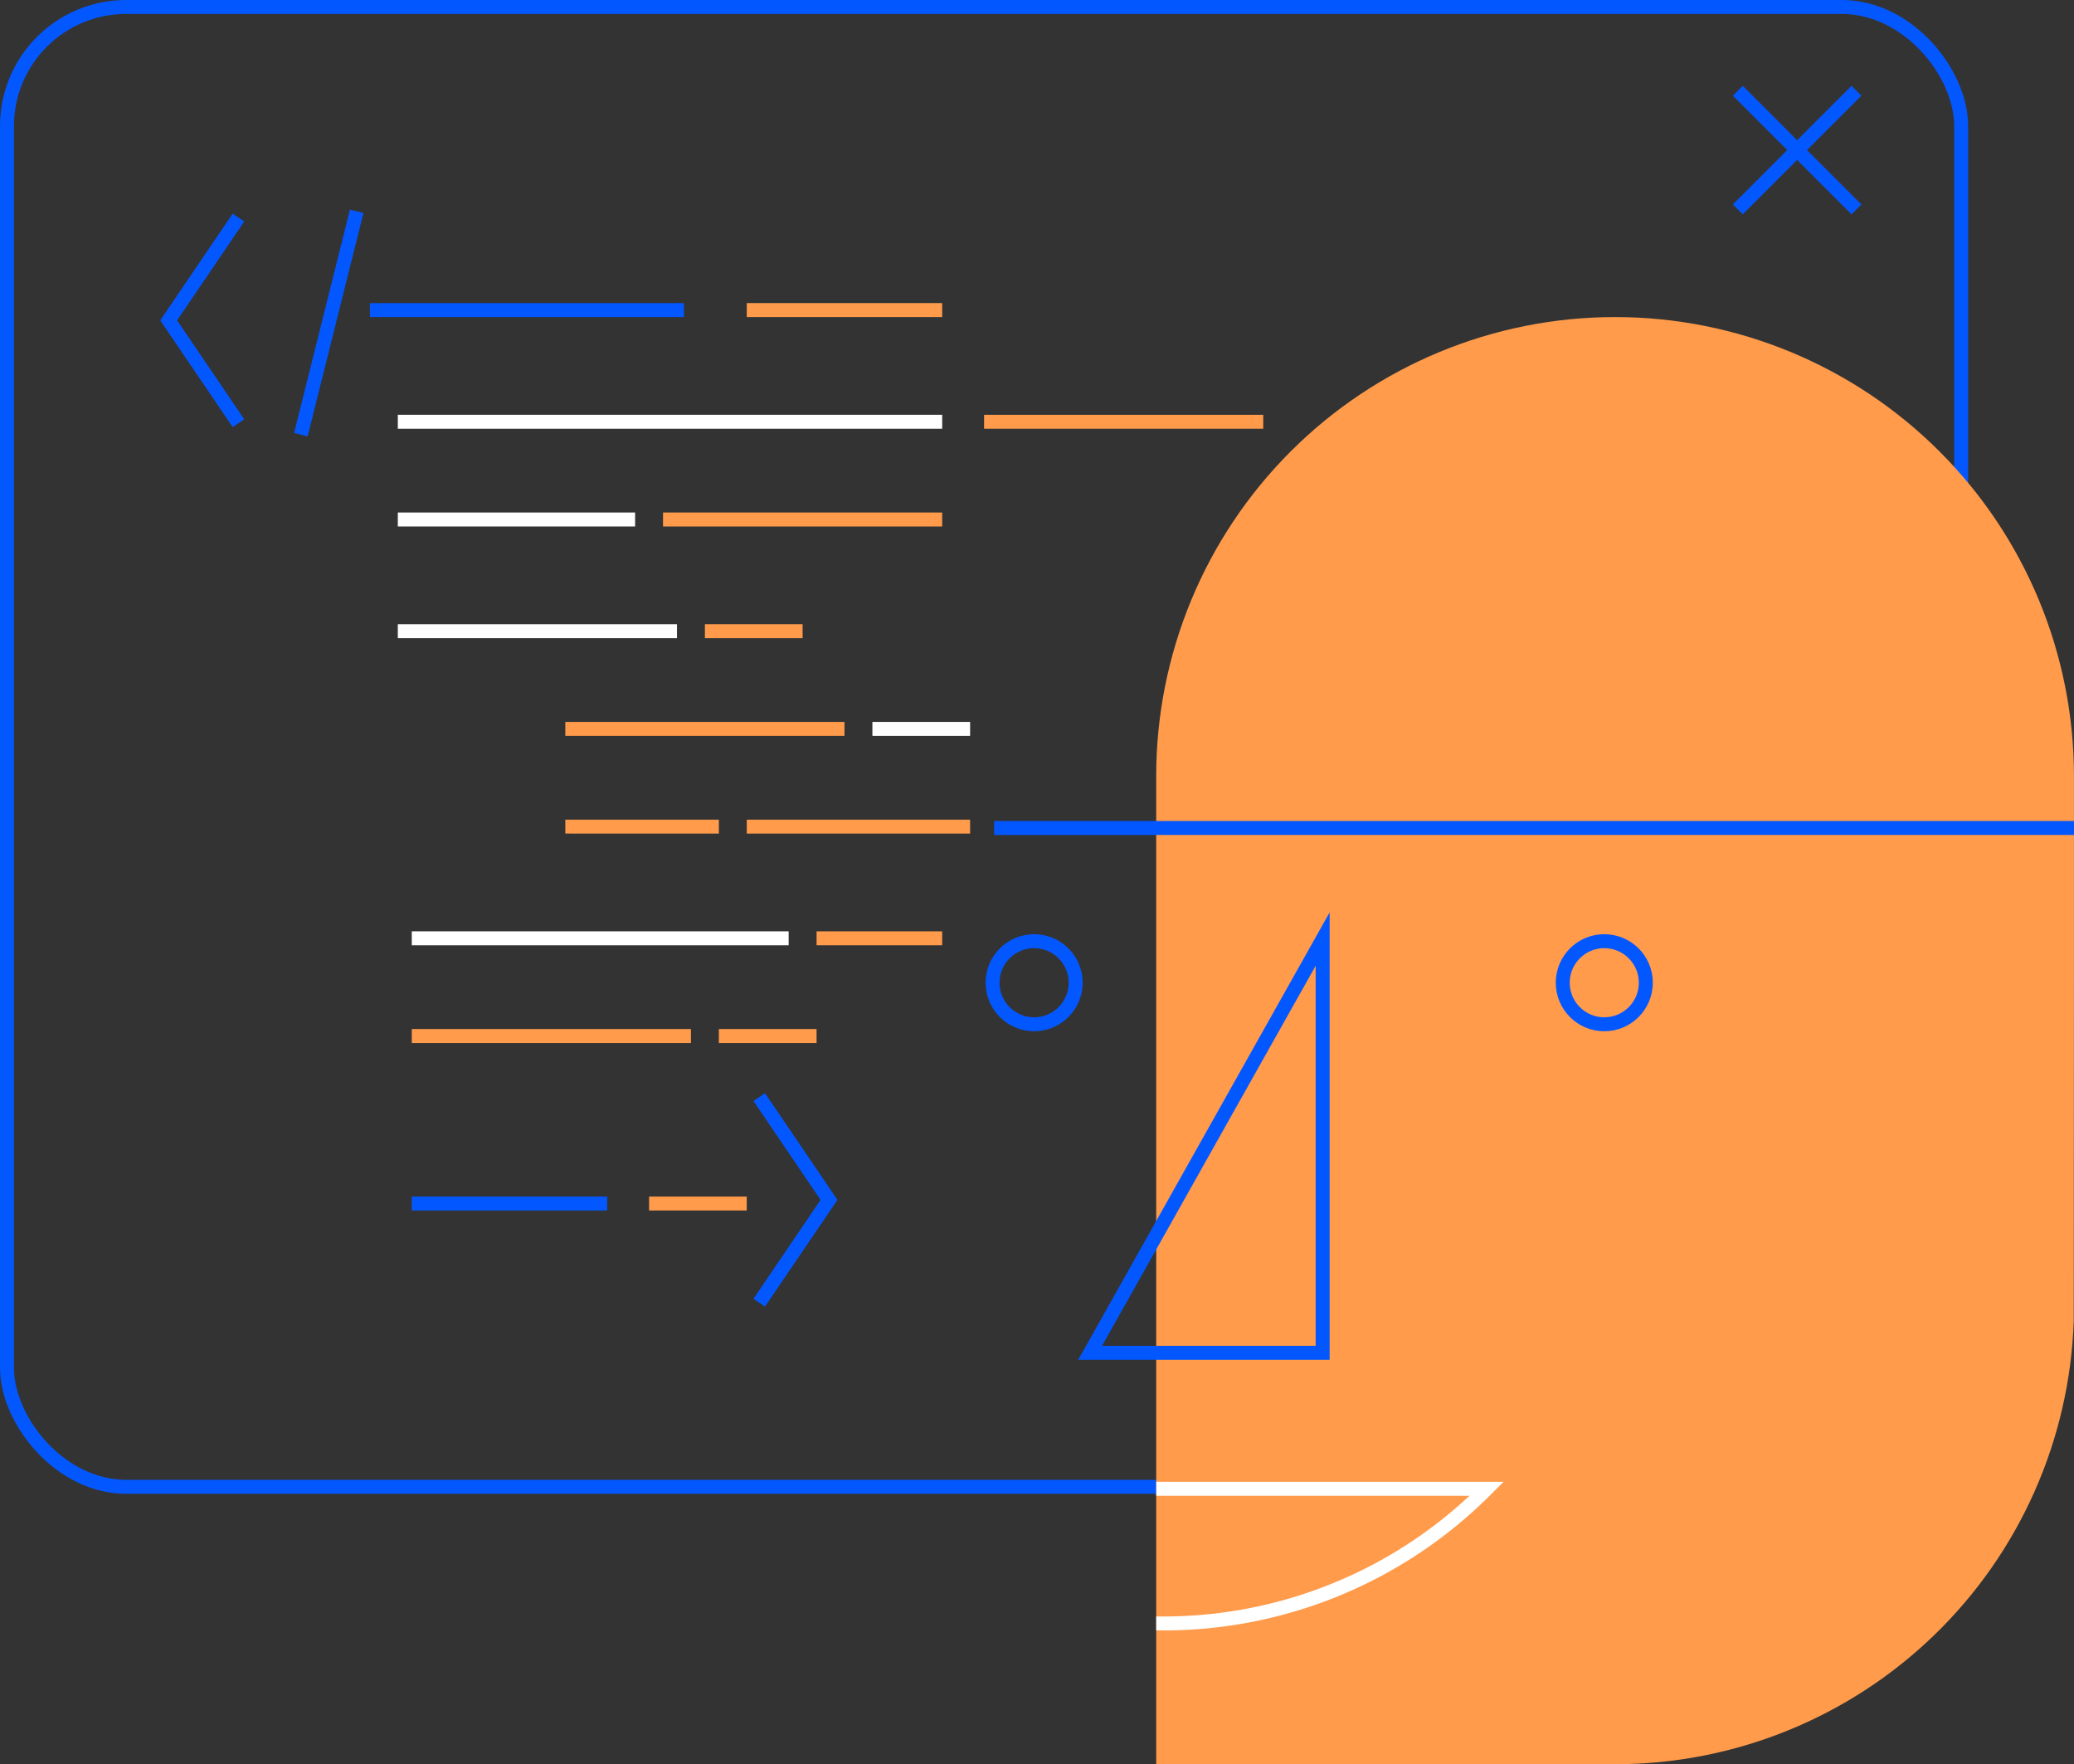
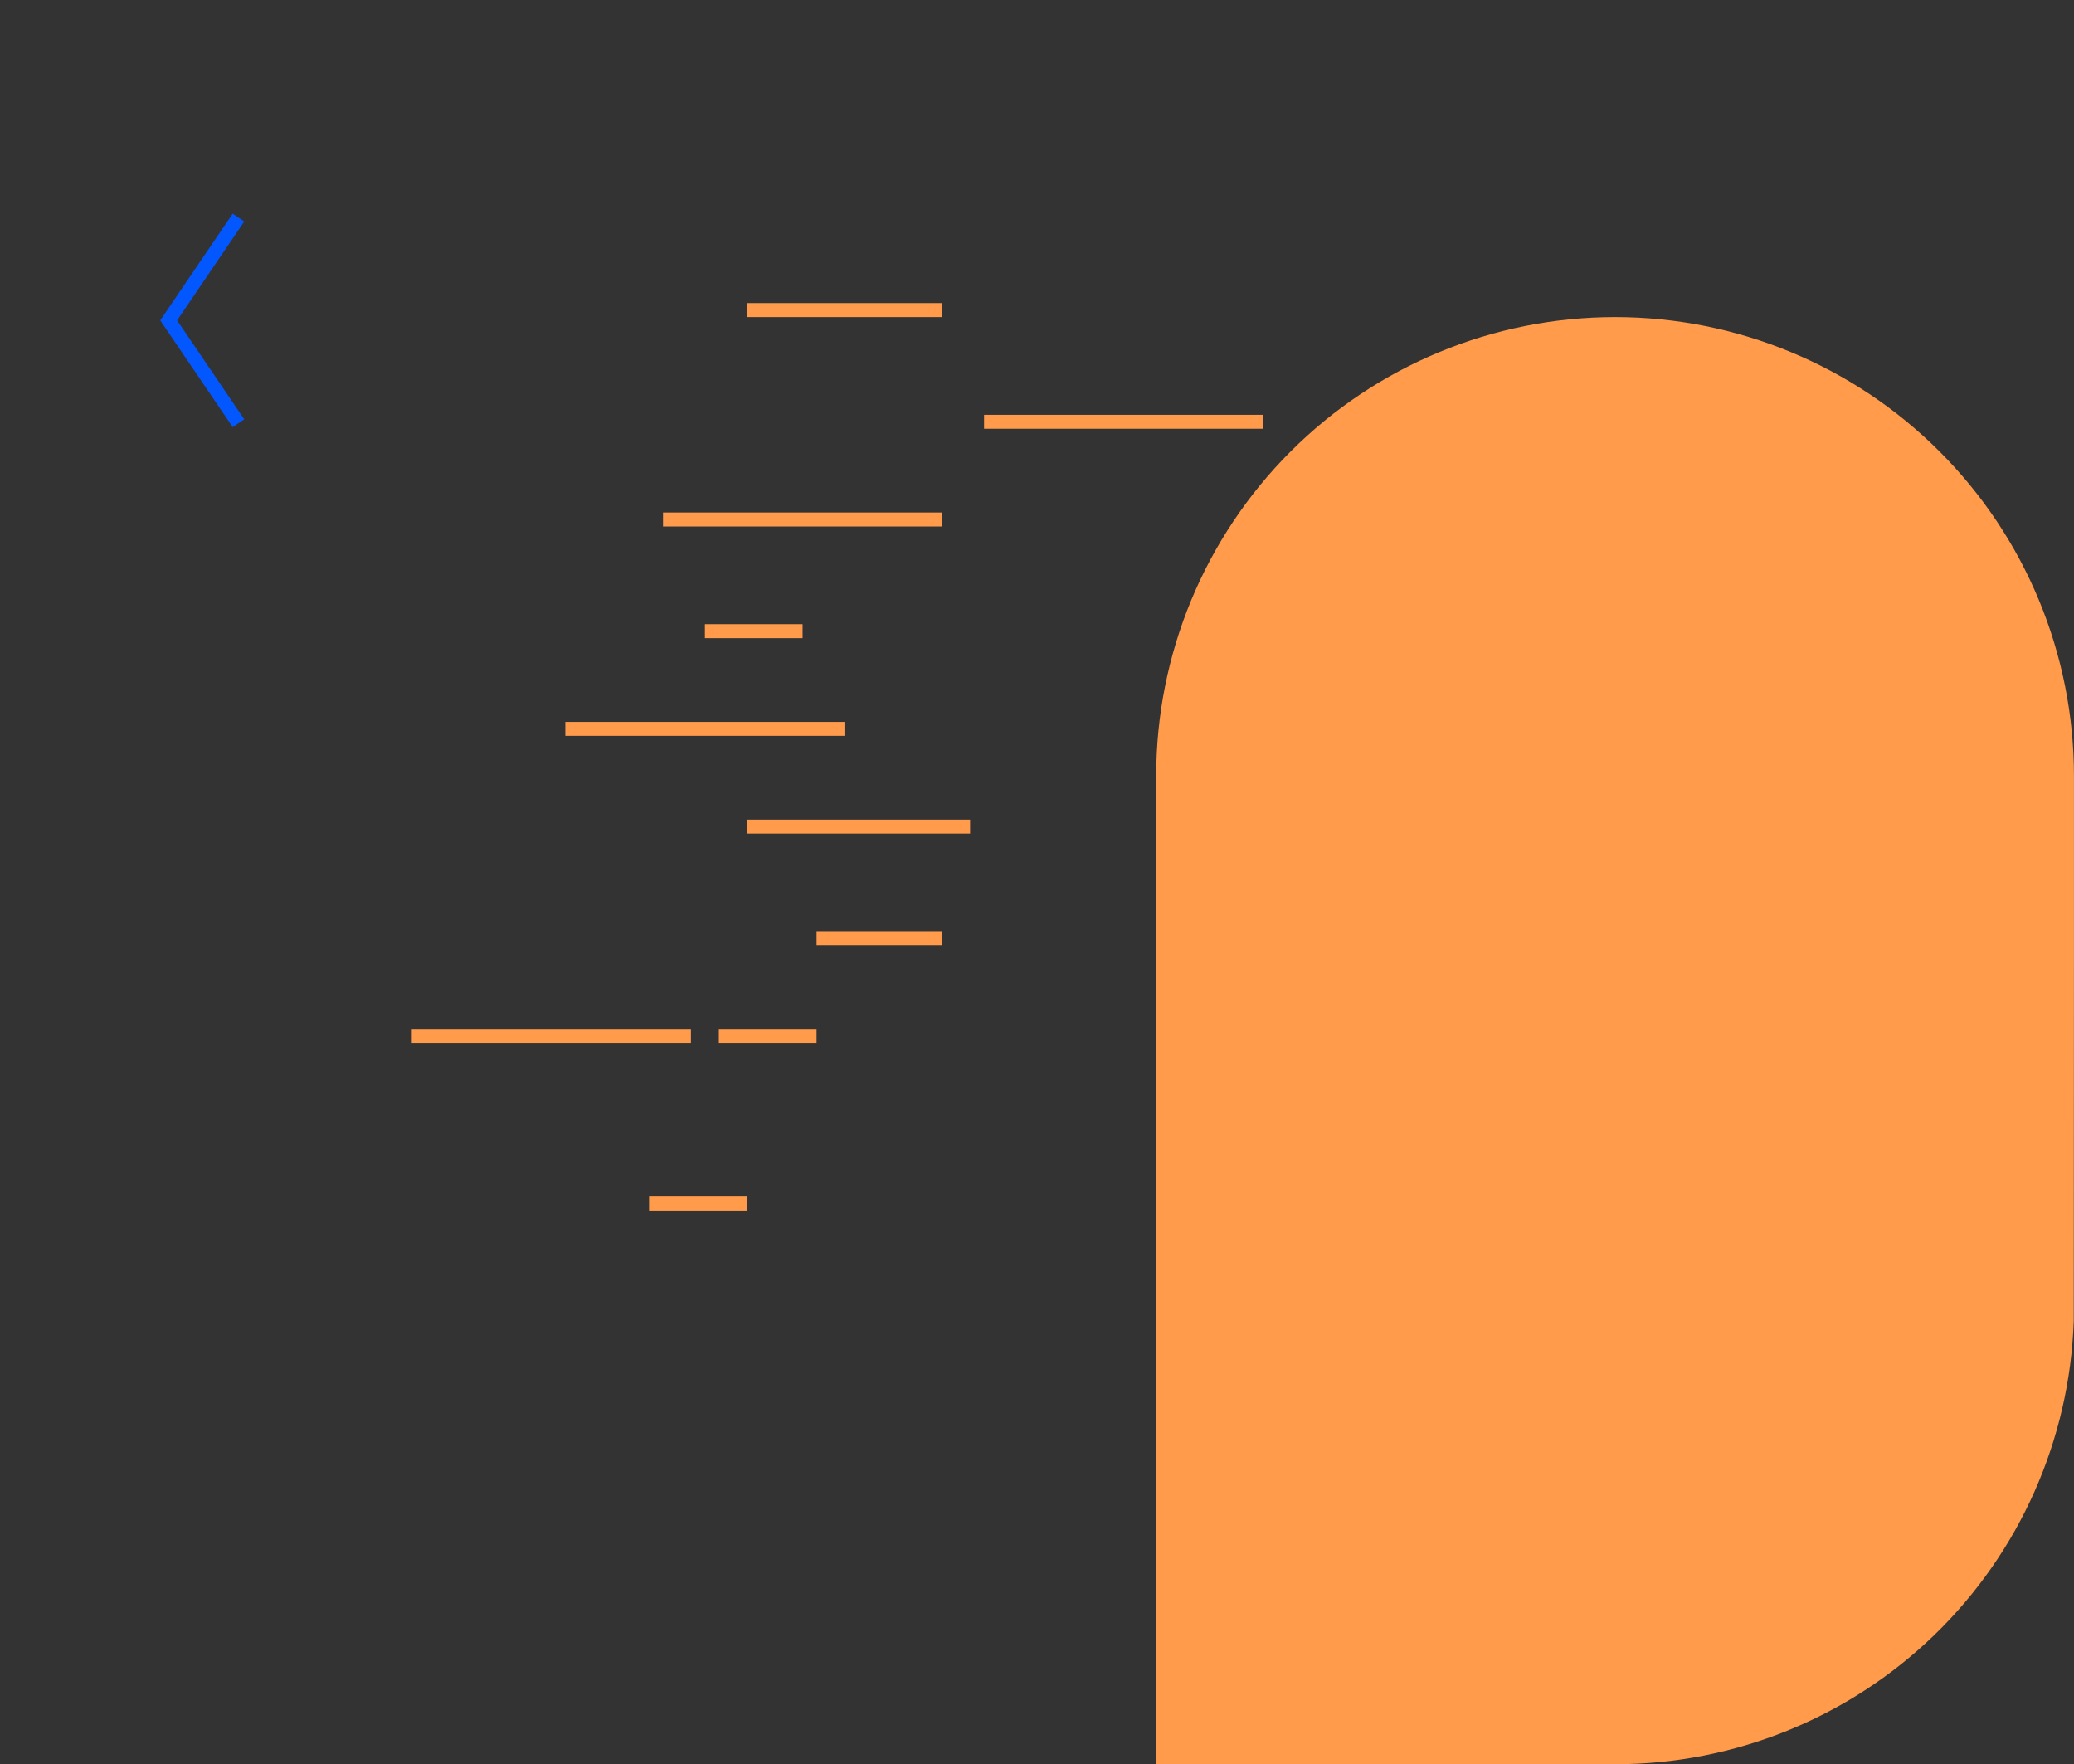
<svg xmlns="http://www.w3.org/2000/svg" xmlns:xlink="http://www.w3.org/1999/xlink" width="148.584" height="126.372" viewBox="0 0 148.584 126.372">
  <rect x="0" y="0" width="148.584" height="126.372" fill="#333333" stroke="none" />
  <defs>
    <style>.a,.b,.d,.g,.r{fill:none;}.b,.d{stroke:#0357ff;}.c{clip-path:url(#a);}.d,.g{stroke-miterlimit:10;}.e{clip-path:url(#b);}.f{fill:url(#c);}.g,.r{stroke:#fff;}.h{clip-path:url(#e);}.i{fill:url(#f);}.j{clip-path:url(#g);}.k{fill:url(#h);}.l{clip-path:url(#j);}.m{fill:url(#k);}.n{clip-path:url(#m);}.o{fill:url(#n);}.p{clip-path:url(#o);}.q{fill:url(#p);}.s{clip-path:url(#r);}.t{fill:url(#s);}.u{clip-path:url(#t);}.v{fill:url(#u);}.w{clip-path:url(#w);}.x{fill:url(#x);}.y{clip-path:url(#y);}.z{fill:url(#z);}.aa{clip-path:url(#aa);}.ab{fill:url(#ab);}.ac{clip-path:url(#ac);}.ad{fill:url(#ad);}</style>
    <clipPath id="a">
-       <rect class="a" width="148.584" height="126.372" transform="translate(0 0)" />
-     </clipPath>
+       </clipPath>
    <clipPath id="b">
      <path class="a" d="M115.7,22.711A32.875,32.875,0,0,0,82.832,55.589v70.783h32.875a32.874,32.874,0,0,0,32.859-31.761l.015-26.5V55.585a32.874,32.874,0,0,0-32.874-32.874Z" />
    </clipPath>
    <linearGradient id="c" x1="-0.381" y1="0.75" x2="-0.374" y2="0.75" gradientUnits="objectBoundingBox">
      <stop offset="0" stop-color="#ffb318" />
      <stop offset="1" stop-color="#ff9b4b" />
    </linearGradient>
    <clipPath id="e">
      <rect class="a" width="14" height="1" transform="translate(53.5 21.711)" />
    </clipPath>
    <linearGradient id="f" x1="-3.327" y1="92.737" x2="-3.264" y2="92.737" xlink:href="#c" />
    <clipPath id="g">
      <rect class="a" width="20.001" height="1" transform="translate(70.5 29.711)" />
    </clipPath>
    <linearGradient id="h" x1="-3.19" y1="88.666" x2="-3.144" y2="88.666" xlink:href="#c" />
    <clipPath id="j">
      <rect class="a" width="20" height="1" transform="translate(47.5 36.711)" />
    </clipPath>
    <linearGradient id="k" x1="-2.136" y1="82.248" x2="-2.09" y2="82.248" xlink:href="#c" />
    <clipPath id="m">
      <rect class="a" width="7" height="1" transform="translate(50.5 44.711)" />
    </clipPath>
    <linearGradient id="n" x1="-5.645" y1="65.152" x2="-5.531" y2="65.152" xlink:href="#c" />
    <clipPath id="o">
      <rect class="a" width="20" height="1" transform="translate(40.5 51.711)" />
    </clipPath>
    <linearGradient id="p" x1="-1.815" y1="68.495" x2="-1.769" y2="68.495" xlink:href="#c" />
    <clipPath id="r">
      <rect class="a" width="11" height="1" transform="translate(40.5 58.711)" />
    </clipPath>
    <linearGradient id="s" x1="-3.092" y1="58.193" x2="-3.014" y2="58.193" xlink:href="#c" />
    <clipPath id="t">
      <rect class="a" width="16" height="1" transform="translate(53.5 58.711)" />
    </clipPath>
    <linearGradient id="u" x1="-2.953" y1="60.829" x2="-2.897" y2="60.829" xlink:href="#c" />
    <clipPath id="w">
      <rect class="a" width="9" height="1" transform="translate(58.5 66.711)" />
    </clipPath>
    <linearGradient id="x" x1="-5.334" y1="49.804" x2="-5.241" y2="49.804" xlink:href="#c" />
    <clipPath id="y">
      <rect class="a" width="20" height="1" transform="translate(29.5 73.711)" />
    </clipPath>
    <linearGradient id="z" x1="-1.311" y1="48.324" x2="-1.265" y2="48.324" xlink:href="#c" />
    <clipPath id="aa">
      <rect class="a" width="7" height="1" transform="translate(51.5 73.711)" />
    </clipPath>
    <linearGradient id="ab" x1="-5.759" y1="42.051" x2="-5.645" y2="42.051" xlink:href="#c" />
    <clipPath id="ac">
      <rect class="a" width="6.999" height="1" transform="translate(46.5 85.711)" />
    </clipPath>
    <linearGradient id="ad" x1="-5.191" y1="32.493" x2="-5.077" y2="32.493" xlink:href="#c" />
  </defs>
  <path class="b" d="M17.084,15.583l-5,7.365,5,7.365" />
-   <path class="b" d="M54.391,78.583l5,7.365-5,7.365" />
  <g class="c">
    <rect class="d" width="140" height="106" rx="8.532" transform="translate(0.5 0.5)" />
-     <line class="d" x2="8.5" y2="8.5" transform="translate(124.5 6.5)" />
    <line class="d" y1="8.5" x2="8.5" transform="translate(124.5 6.5)" />
  </g>
  <g class="e">
    <path class="f" d="M113.107-28.958,50.059,78.64l68.246,99.4,63.048-107.6Z" />
  </g>
  <g class="c">
-     <circle class="d" cx="2.976" cy="2.976" r="2.976" transform="translate(71.11 67.417)" />
    <circle class="d" cx="2.976" cy="2.976" r="2.976" transform="translate(111.957 67.417)" />
    <path class="d" d="M78.1,96.9H94.757V67.264Z" />
    <path class="g" d="M82.835,116.288h.526a32.587,32.587,0,0,0,23.048-9.546l.1-.1H82.839" />
    <line class="d" x2="77.364" transform="translate(71.22 59.308)" />
    <line class="b" x2="22.5" transform="translate(26.5 22.211)" />
  </g>
  <g class="h">
    <path class="i" d="M53.559,21.646l-.964,1.06,14.846.069.964-1.06Z" />
  </g>
  <g class="j">
    <path class="k" d="M70.541,29.666l-.948,1.043,20.867.047.948-1.043Z" />
  </g>
  <g class="c">
    <line class="g" x2="39" transform="translate(28.5 30.211)" />
  </g>
  <g class="l">
    <path class="m" d="M47.541,36.666l-.948,1.043,20.866.047.948-1.043Z" />
  </g>
  <g class="c">
    <line class="g" x2="20" transform="translate(28.5 45.211)" />
  </g>
  <g class="n">
    <path class="o" d="M50.616,44.583l-1.01,1.111,7.778.144,1.01-1.111Z" />
  </g>
  <g class="p">
    <path class="q" d="M40.541,51.666l-.948,1.043,20.866.047.948-1.043Z" />
  </g>
  <g class="c">
    <line class="r" x2="7" transform="translate(62.5 52.211)" />
  </g>
  <g class="s">
-     <path class="t" d="M40.575,58.629,39.6,59.7l11.828.089.977-1.075Z" />
-   </g>
+     </g>
  <g class="u">
    <path class="v" d="M53.551,58.654l-.957,1.053,16.855.06.957-1.053Z" />
  </g>
  <g class="c">
    <line class="g" x2="27" transform="translate(29.5 67.211)" />
  </g>
  <g class="w">
    <path class="x" d="M58.591,66.611,57.6,67.7l9.809.11.99-1.09Z" />
  </g>
  <g class="y">
    <path class="z" d="M29.541,73.666l-.948,1.043,20.866.047.948-1.043Z" />
  </g>
  <g class="aa">
    <path class="ab" d="M51.616,73.583l-1.01,1.111,7.778.144,1.01-1.111Z" />
  </g>
  <g class="ac">
    <path class="ad" d="M46.616,85.583l-1.01,1.111,7.777.144,1.01-1.111Z" />
  </g>
  <g class="c">
    <line class="b" x2="14" transform="translate(29.5 86.211)" />
    <line class="g" x2="17" transform="translate(28.5 37.211)" />
    <line class="b" x1="4" y2="16" transform="translate(21.554 15.136)" />
  </g>
</svg>